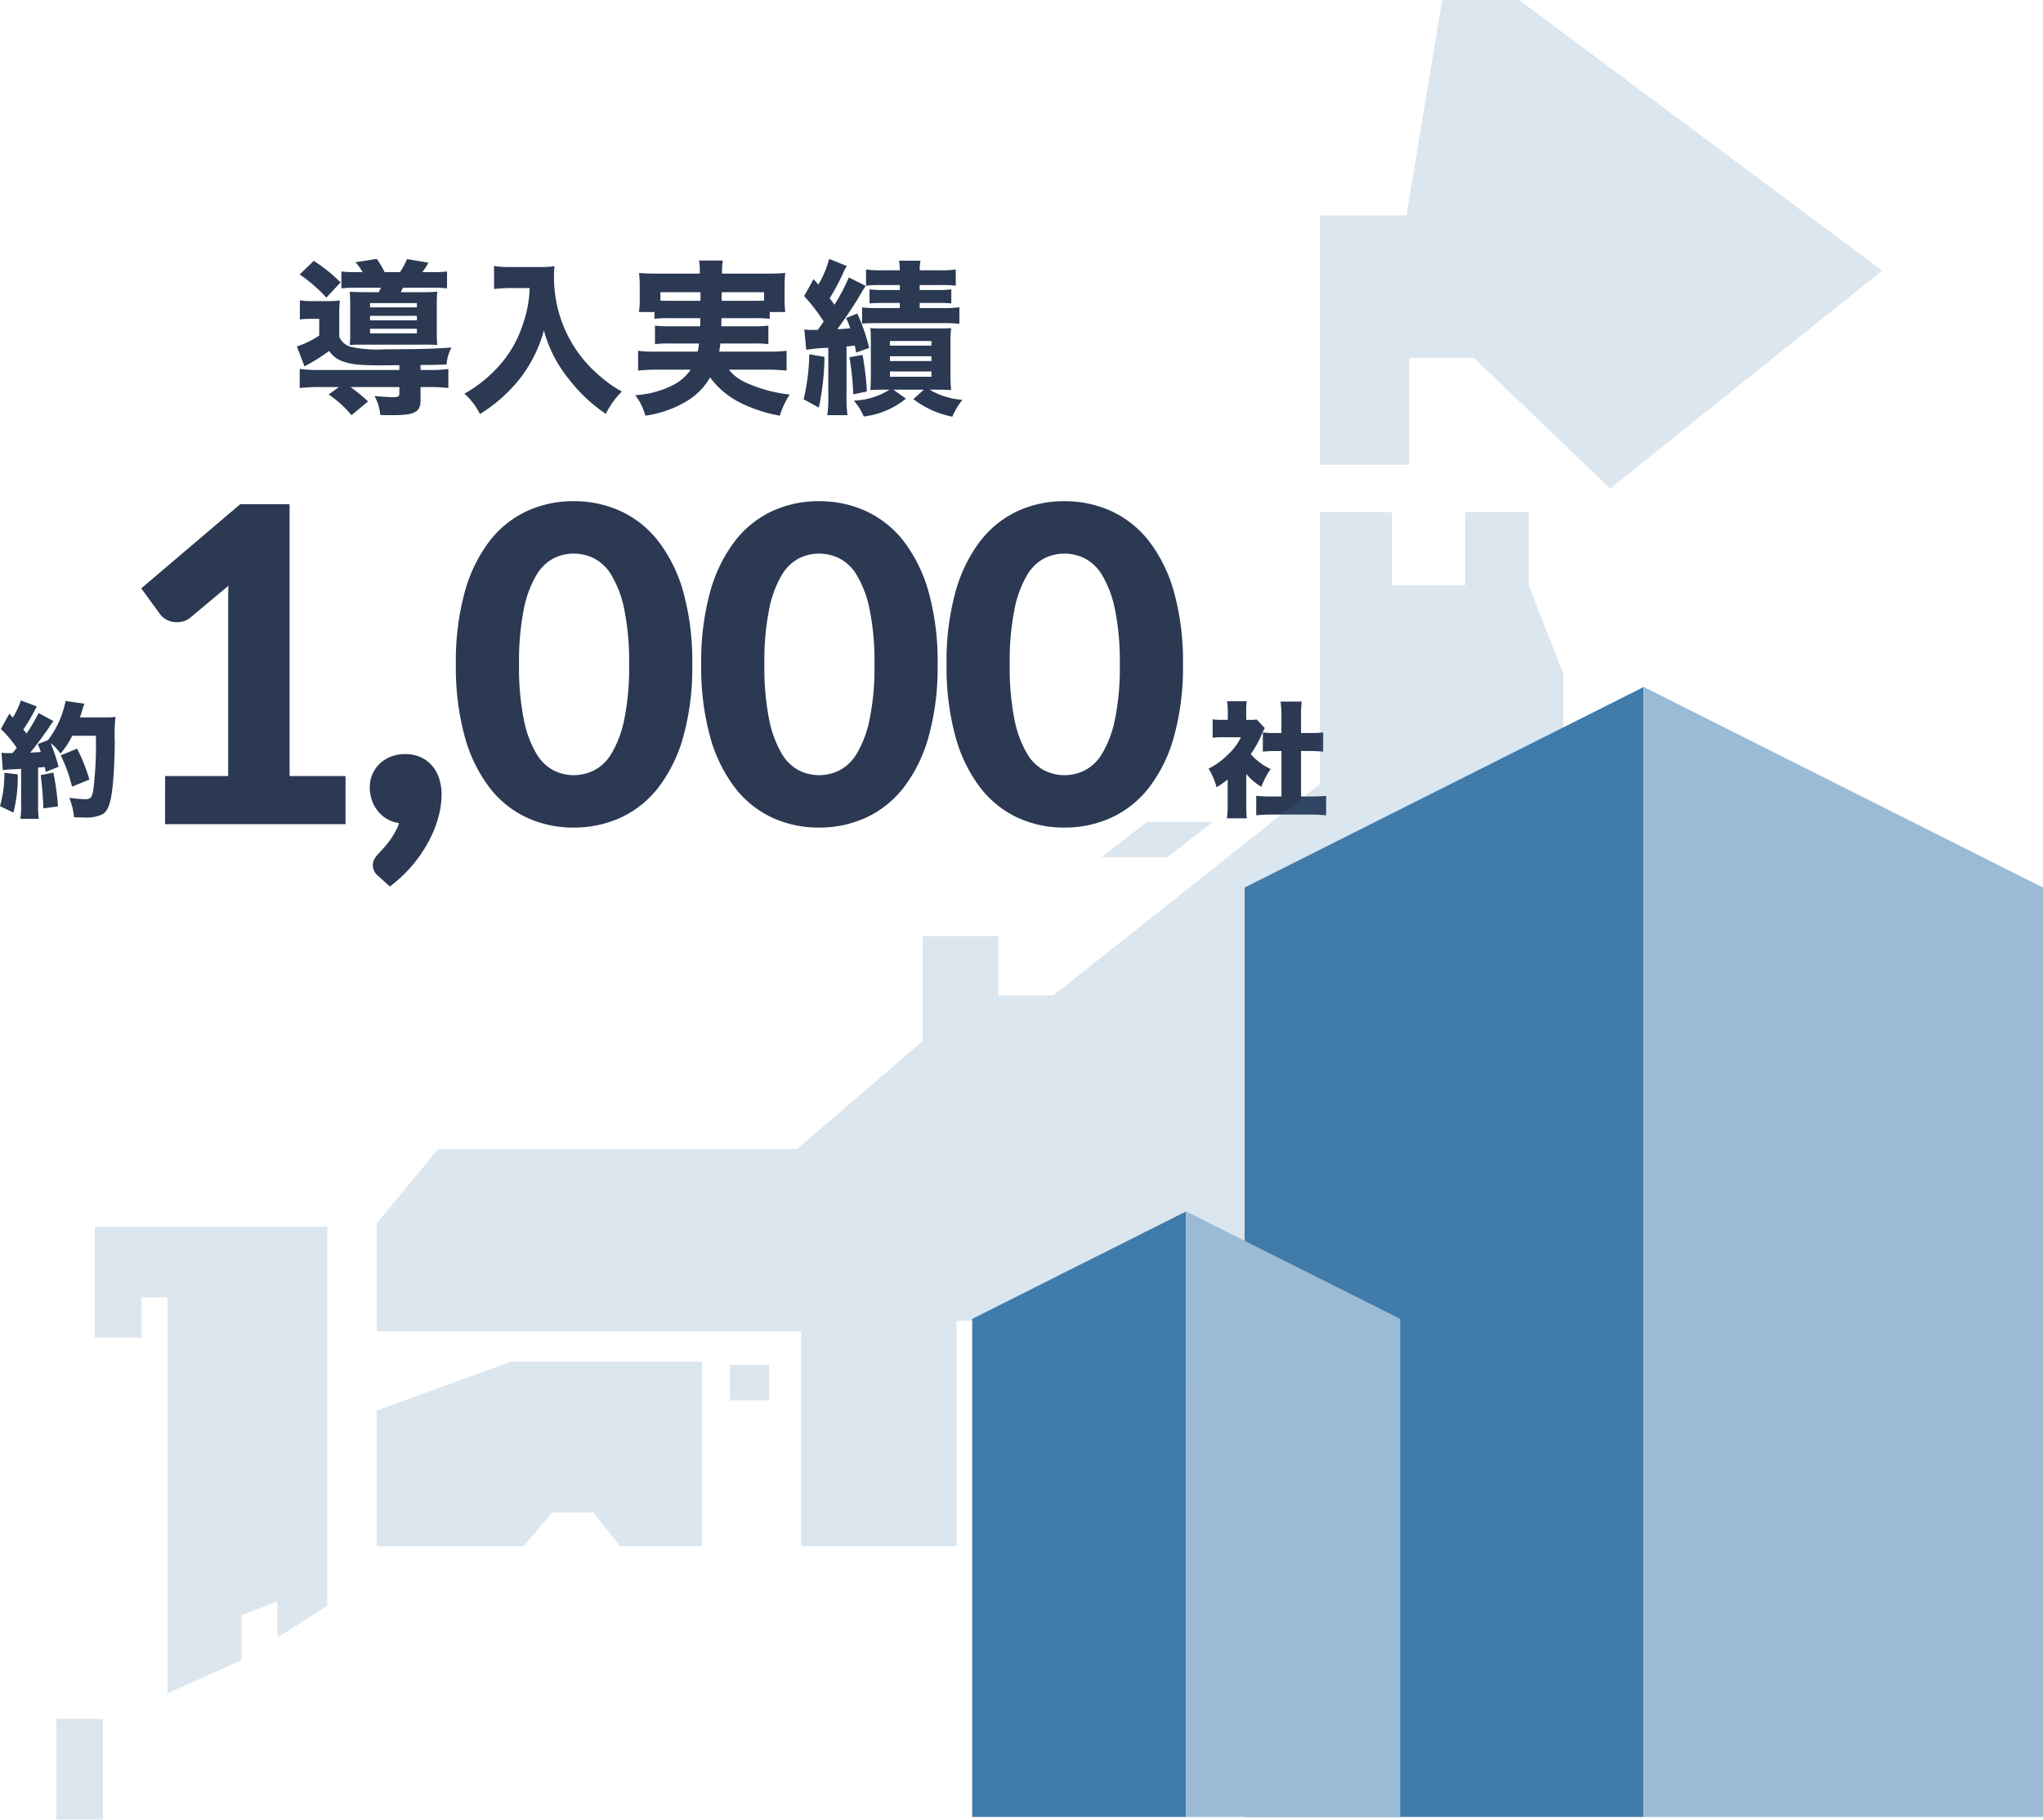
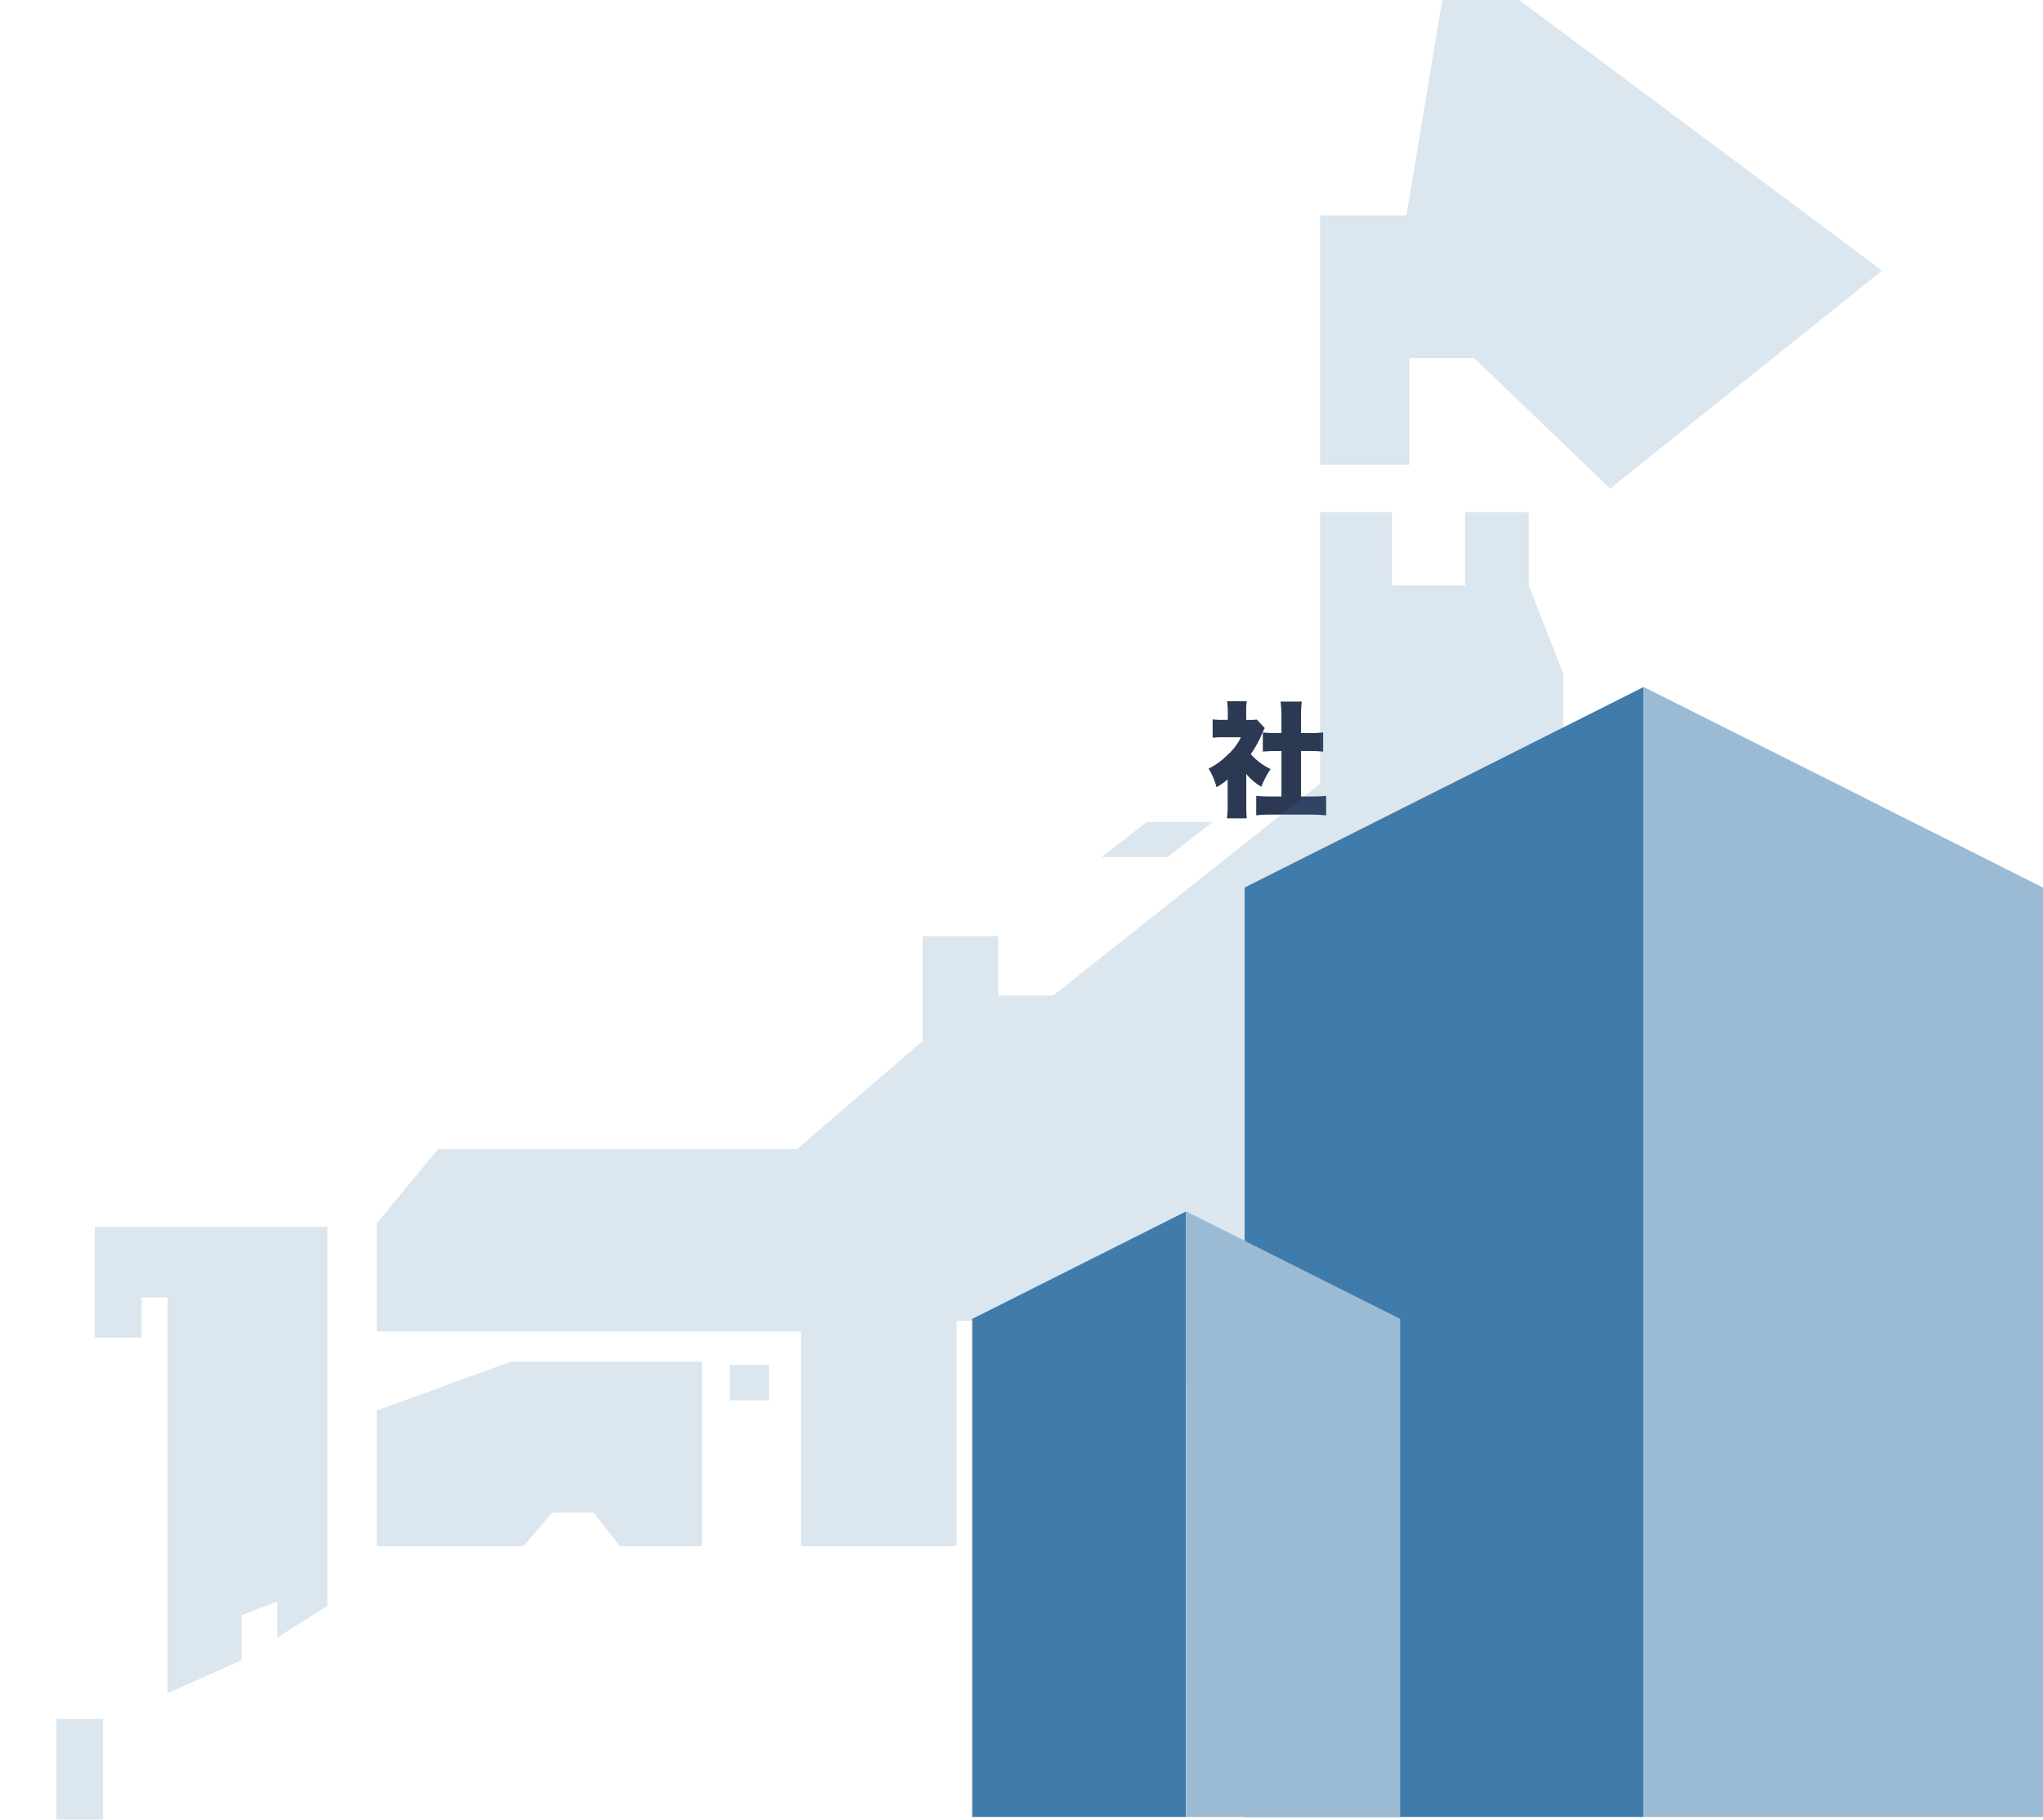
<svg xmlns="http://www.w3.org/2000/svg" width="246.813" height="219.826" viewBox="0 0 246.813 219.826">
  <g id="img_strength_02" transform="translate(-293.974 -2265.605)">
-     <path id="パス_1353" data-name="パス 1353" d="M8.06-15.52a13.11,13.11,0,0,1-1.84-.08v2.04a16.143,16.143,0,0,1,2-.08H11c-.12.24-.16.32-.26.54H9.1c-.86,0-1.48-.02-1.88-.06a13.055,13.055,0,0,1,.06,1.46v3.56a11.556,11.556,0,0,1-.06,1.42c.56-.04.86-.04,1.82-.04h7.22c.92,0,.96,0,1.54.04a14.316,14.316,0,0,1-.06-1.52v-3.44c0-.68.02-1,.06-1.48a17.4,17.4,0,0,1-1.74.06H13.4c.1-.22.1-.22.26-.54h3.32a15.732,15.732,0,0,1,2,.08V-15.6a15.732,15.732,0,0,1-2,.08H16a10.414,10.414,0,0,0,.6-.9,1.751,1.751,0,0,1,.14-.24l-2.6-.44a8.046,8.046,0,0,1-.84,1.58H11.44a12.3,12.3,0,0,0-.94-1.6l-2.58.4a7.286,7.286,0,0,1,.86,1.2Zm1.62,3.74h5.66v.52H9.68Zm0,1.54h5.66v.54H9.68Zm0,1.56h5.66v.56H9.68Zm3.54,4.4v.58H3.68a19.039,19.039,0,0,1-2.5-.12v2.3a20.541,20.541,0,0,1,2.56-.12H5.92l-1.24.9a13.08,13.08,0,0,1,2.76,2.5L9.44.1A21.243,21.243,0,0,0,7.32-1.64h5.9v.78c0,.36-.14.44-.78.44-.56,0-1.46-.06-2.22-.14a6.183,6.183,0,0,1,.7,2.3c.74.02,1.12.02,1.48.02,2.68,0,3.38-.38,3.38-1.8v-1.6h.8a20.1,20.1,0,0,1,2.56.12v-2.3a16.338,16.338,0,0,1-2.52.12h-.84v-.6c1.98-.02,2.38-.04,3.14-.06a5.324,5.324,0,0,1,.6-2.06c-1.88.16-4.32.22-8.02.22a14.814,14.814,0,0,1-4.06-.28A2.068,2.068,0,0,1,5.96-7.72V-10.2a13.569,13.569,0,0,1,.08-1.9,11.44,11.44,0,0,1-1.52.08H2.84a9.435,9.435,0,0,1-1.64-.1V-9.8a9.649,9.649,0,0,1,1.3-.08H3.54v2.02A11.323,11.323,0,0,1,.84-6.54l.92,2.4A22.617,22.617,0,0,0,4.74-6,3.187,3.187,0,0,0,6.28-4.78c1.1.42,2.14.52,4.84.52ZM1.18-15.24a18.2,18.2,0,0,1,3.22,2.8l1.72-1.84a19.03,19.03,0,0,0-3.24-2.6ZM28.96-13.6a13.756,13.756,0,0,1-.7,4,13.921,13.921,0,0,1-3.52,5.96,15.941,15.941,0,0,1-3.66,2.8,8.391,8.391,0,0,1,1.88,2.46,18.606,18.606,0,0,0,4.82-4.28,16.378,16.378,0,0,0,2.9-5.82,15.708,15.708,0,0,0,3,5.86A19.164,19.164,0,0,0,38.16,1.6,10.266,10.266,0,0,1,40.1-1.1a14.557,14.557,0,0,1-2.6-1.82,15.639,15.639,0,0,1-3.26-3.74,15.693,15.693,0,0,1-2.34-8.32c0-.42.02-.74.06-1.26a11.377,11.377,0,0,1-1.8.1H26.72a11.582,11.582,0,0,1-2.06-.12v2.78a20.79,20.79,0,0,1,2.1-.12ZM49.58-9.96c0,.5,0,.5-.02.98H45.94a12.566,12.566,0,0,1-1.84-.08v2.24a12.926,12.926,0,0,1,1.84-.08h3.48a8.355,8.355,0,0,1-.16.98H44.18a14.086,14.086,0,0,1-2.12-.1v2.4a20.933,20.933,0,0,1,2.28-.12h4.08a5.743,5.743,0,0,1-2.38,1.98,11.347,11.347,0,0,1-4.32,1.1,7.169,7.169,0,0,1,1.22,2.48A13.24,13.24,0,0,0,47.88.1a8.007,8.007,0,0,0,2.88-2.9A10.1,10.1,0,0,0,54.3.2a17.56,17.56,0,0,0,4.88,1.62,10.351,10.351,0,0,1,1.2-2.56,16.981,16.981,0,0,1-5.52-1.54,5.517,5.517,0,0,1-1.84-1.46H57.7a20.773,20.773,0,0,1,2.3.12v-2.4a14.842,14.842,0,0,1-2.18.1H51.86c.08-.44.1-.6.14-.98h3.98a12.959,12.959,0,0,1,1.82.08V-9.06a12.24,12.24,0,0,1-1.82.08H52.12c0-.36,0-.36.02-.98H56.1a14.411,14.411,0,0,1,1.86.08v-.82h1.88a12.038,12.038,0,0,1-.08-1.52V-13.9a12.9,12.9,0,0,1,.08-1.52c-.7.06-1.24.08-2.3.08H52.2v-.32a7.478,7.478,0,0,1,.1-1.26H49.42a6.274,6.274,0,0,1,.1,1.28v.3H44.48c-1.06,0-1.62-.02-2.3-.08a14.3,14.3,0,0,1,.08,1.56v1.64a8.262,8.262,0,0,1-.1,1.52h1.88v.82a13.415,13.415,0,0,1,1.88-.08Zm7.7-3.14v1.02c-.42.02-.62.02-1.18.02H52.16a10.344,10.344,0,0,1,.02-1.04Zm-7.68,0v1.04H45.92c-.56,0-.86,0-1.16-.02V-13.1ZM62.38-6.14a20.973,20.973,0,0,1,2.66-.24V-.62a15.246,15.246,0,0,1-.12,2.38h2.44a14.944,14.944,0,0,1-.12-2.38V-6.54c.56-.06.62-.06,1-.12a8.313,8.313,0,0,1,.16.86l1.58-.56a22.443,22.443,0,0,0-1.44-4.16l-1.34.54a11.857,11.857,0,0,1,.48,1.24c-.62.06-.84.08-1.56.12.64-.84,2.06-2.94,2.58-3.84.58-.98.62-1.04.86-1.4l-2.04-1.02a23.093,23.093,0,0,1-1.74,3.3,9.6,9.6,0,0,0-.58-.78,24.379,24.379,0,0,0,1.6-2.98,6.176,6.176,0,0,1,.48-.92l-2.14-.86a11.979,11.979,0,0,1-1.3,3.1l-.58-.66-1.14,2.06a20.639,20.639,0,0,1,2.36,3.06c-.28.42-.4.6-.72,1.02h-.58a6.406,6.406,0,0,1-1.04-.06Zm11.3-7.82v.6h-2a12.552,12.552,0,0,1-1.66-.08v1.7c.46-.04.82-.06,1.66-.06h2v.62H71.02a14.724,14.724,0,0,1-1.9-.08V-9.3c.4-.04.96-.06,1.94-.06H79a16.917,16.917,0,0,1,1.88.08v-2a12.336,12.336,0,0,1-1.88.1H76.08v-.62h2.2a16,16,0,0,1,1.62.06v-1.7a12.034,12.034,0,0,1-1.64.08H76.08v-.6h2.56a12.092,12.092,0,0,1,1.8.08v-1.96a12.95,12.95,0,0,1-1.9.1H76.08a5.8,5.8,0,0,1,.1-1.16h-2.6a6.1,6.1,0,0,1,.1,1.16H71.46a12.535,12.535,0,0,1-1.86-.1v1.96a11.344,11.344,0,0,1,1.72-.08ZM72.44-1.32A8.614,8.614,0,0,1,68.12,0a6.982,6.982,0,0,1,1.2,1.92,9.885,9.885,0,0,0,5.1-2.16L72.9-1.32h3.68L75.32-.18a11.228,11.228,0,0,0,4.7,2.12A9.716,9.716,0,0,1,81.24-.1a8.9,8.9,0,0,1-3.96-1.22h.96c.6,0,.8,0,1.64.04a18.737,18.737,0,0,1-.08-1.96V-6.9a16.306,16.306,0,0,1,.08-1.86c-.44.04-.74.04-1.68.04H71.76c-.92,0-1.12,0-1.64-.04.04.48.06.8.06,1.62v4c0,.68-.02,1.44-.06,1.86.74-.04,1.06-.04,1.66-.04Zm.04-5.88H77.5v.56H72.48Zm0,1.84H77.5v.58H72.48Zm0,1.84H77.5v.64H72.48ZM62.74-5.6a25.047,25.047,0,0,1-.68,5.44l1.84,1a31.359,31.359,0,0,0,.68-6.12Zm4.86.36a35.4,35.4,0,0,1,.46,4.48L69.7-1.1a34.425,34.425,0,0,0-.52-4.42Z" transform="translate(329 2314)" fill="#2b3953" />
    <g id="グループ化_372" data-name="グループ化 372" transform="translate(33 -4580.007)">
-       <path id="パス_1351" data-name="パス 1351" d="M-6.735-4.44A4.767,4.767,0,0,1-5.73-4.545c.285-.015.69-.03,1.2-.06V-.24a9.389,9.389,0,0,1-.09,1.665h2.235A9.593,9.593,0,0,1-2.475-.24V-4.77c.15,0,.42-.03.81-.06a5.174,5.174,0,0,1,.105.585L0-4.86A23.232,23.232,0,0,0-.96-7.725,5.684,5.684,0,0,1,.225-6.45,9.988,9.988,0,0,0,1.65-8.61H4.5a44.008,44.008,0,0,1-.315,6.585c-.165.9-.33,1.08-.99,1.08a18.161,18.161,0,0,1-1.9-.165,8.531,8.531,0,0,1,.57,2.34c.54.03.795.03,1.125.03A4.516,4.516,0,0,0,5.37.84C5.97.42,6.285-.45,6.5-2.25c.15-1.23.285-3.825.285-5.715a19.7,19.7,0,0,1,.09-2.925,8.22,8.22,0,0,1-1.23.06H2.58a6.8,6.8,0,0,0,.21-.66c.24-.765.24-.765.33-.99L.84-12.81A11.491,11.491,0,0,1-1.275-8.085l-1.23.48c.18.465.24.6.36.96-.45.03-.675.045-1.29.075.6-.705,1.7-2.175,2.265-3.03.315-.48.42-.615.54-.78l-1.785-.975A22.523,22.523,0,0,1-3.87-8.88c-.225-.285-.24-.285-.39-.48a23.114,23.114,0,0,0,1.35-2.265,4.365,4.365,0,0,1,.285-.525l-1.935-.72a9.646,9.646,0,0,1-.975,2.07l-.42-.48-1.02,1.86a14.237,14.237,0,0,1,1.92,2.265c-.225.3-.225.3-.495.63-.18.015-.27.015-.4.015A5.11,5.11,0,0,1-6.9-6.57Zm.18.3A14.014,14.014,0,0,1-7.08-.105l1.62.78a17.319,17.319,0,0,0,.525-4.62Zm4.395.285c.15,1.23.255,2.445.33,4.02l1.755-.24A32.081,32.081,0,0,0-.63-4.155Zm5.88.54A21.014,21.014,0,0,0,2.235-7.05l-1.98.81A17.733,17.733,0,0,1,1.62-2.46Z" transform="translate(268.054 6943.102)" fill="#2b3953" />
      <path id="パス_1352" data-name="パス 1352" d="M-2.67-3.99A6.982,6.982,0,0,0-.855-2.445,10.57,10.57,0,0,1,.27-4.59a7.31,7.31,0,0,1-2.4-1.8A12.354,12.354,0,0,0-.78-8.835a5.123,5.123,0,0,1,.345-.7l-.975-1.035a5.335,5.335,0,0,1-.87.045h-.4v-1.095A6.474,6.474,0,0,1-2.61-12.78H-4.995a7.021,7.021,0,0,1,.09,1.14v1.11H-5.58a7.852,7.852,0,0,1-1.155-.06v2.22a10.132,10.132,0,0,1,1.3-.06h2.115a6.61,6.61,0,0,1-1.56,2.085,9.03,9.03,0,0,1-2.34,1.71,8.4,8.4,0,0,1,.96,2.25A10.47,10.47,0,0,0-4.92-3.33V-.285a11.446,11.446,0,0,1-.09,1.65h2.4a14.71,14.71,0,0,1-.06-1.59ZM3.945-6.765H5.13c.525,0,.99.03,1.485.075V-9.015A9.854,9.854,0,0,1,5.13-8.94H3.945v-2.025a12.281,12.281,0,0,1,.09-1.77H1.47a13.065,13.065,0,0,1,.105,1.77V-8.94H.8a9.878,9.878,0,0,1-1.47-.075V-6.69c.48-.045.96-.075,1.47-.075h.78v5.49H.33a16.13,16.13,0,0,1-1.8-.075V1A17.19,17.19,0,0,1,.285.915H5.16c.585,0,1.185.03,1.815.09V-1.35a15.887,15.887,0,0,1-1.83.075h-1.2Z" transform="translate(414.207 6943.102)" fill="#2b3953" />
-       <path id="パス_1358" data-name="パス 1358" d="M-58.136-4.81h7.618V-26.728q0-1.274.078-2.678l-5.408,4.524a1.918,1.918,0,0,1-.689.39,2.418,2.418,0,0,1-.689.1,2.041,2.041,0,0,1-.949-.221,1.771,1.771,0,0,1-.637-.507L-60.84-27.9l11.466-9.75H-44.1V-4.81h6.76V0h-20.8Zm24.726.858a3.428,3.428,0,0,1,.273-1.365,3.432,3.432,0,0,1,.767-1.118,3.518,3.518,0,0,1,1.2-.754,4.2,4.2,0,0,1,1.534-.273,3.913,3.913,0,0,1,1.716.351,3.508,3.508,0,0,1,1.222.962,4.014,4.014,0,0,1,.728,1.4,5.9,5.9,0,0,1,.234,1.677,9.954,9.954,0,0,1-.377,2.626,13.565,13.565,0,0,1-1.105,2.756,16.058,16.058,0,0,1-1.794,2.678A15.982,15.982,0,0,1-31.46,7.384L-32.578,6.37a1.206,1.206,0,0,1-.468-.962A.992.992,0,0,1-32.9,4.94a2.067,2.067,0,0,1,.351-.468l.7-.767a10.915,10.915,0,0,0,.832-1.04,10.123,10.123,0,0,0,.767-1.274,5.669,5.669,0,0,0,.507-1.469,3.623,3.623,0,0,1-1.482-.3A3.465,3.465,0,0,1-32.383-1.2a3.815,3.815,0,0,1-.754-1.222A4.2,4.2,0,0,1-33.41-3.952ZM4.55-18.8A30.806,30.806,0,0,1,3.5-10.257,17.5,17.5,0,0,1,.585-4.264,11.775,11.775,0,0,1-3.809-.741,13.023,13.023,0,0,1-9.282.416,12.849,12.849,0,0,1-14.729-.741a11.726,11.726,0,0,1-4.355-3.523,17.474,17.474,0,0,1-2.886-5.993A31.169,31.169,0,0,1-23.01-18.8a31.137,31.137,0,0,1,1.04-8.554,17.482,17.482,0,0,1,2.886-5.98,11.726,11.726,0,0,1,4.355-3.523,12.849,12.849,0,0,1,5.447-1.157,13.023,13.023,0,0,1,5.473,1.157A11.775,11.775,0,0,1,.585-33.332,17.5,17.5,0,0,1,3.5-27.352,30.774,30.774,0,0,1,4.55-18.8Zm-6.63,0a31.787,31.787,0,0,0-.6-6.76,13.6,13.6,0,0,0-1.6-4.264,5.834,5.834,0,0,0-2.3-2.223,6.073,6.073,0,0,0-2.7-.637,5.939,5.939,0,0,0-2.665.637,5.782,5.782,0,0,0-2.275,2.223,13.627,13.627,0,0,0-1.573,4.264,32.472,32.472,0,0,0-.585,6.76,32.472,32.472,0,0,0,.585,6.76,13.628,13.628,0,0,0,1.573,4.264,5.782,5.782,0,0,0,2.275,2.223,5.939,5.939,0,0,0,2.665.637,6.073,6.073,0,0,0,2.7-.637,5.834,5.834,0,0,0,2.3-2.223,13.6,13.6,0,0,0,1.6-4.264A31.787,31.787,0,0,0-2.08-18.8Zm36.27,0a30.806,30.806,0,0,1-1.053,8.541,17.5,17.5,0,0,1-2.912,5.993A11.775,11.775,0,0,1,25.831-.741,13.023,13.023,0,0,1,20.358.416,12.849,12.849,0,0,1,14.911-.741a11.726,11.726,0,0,1-4.355-3.523A17.474,17.474,0,0,1,7.67-10.257,31.169,31.169,0,0,1,6.63-18.8a31.137,31.137,0,0,1,1.04-8.554,17.482,17.482,0,0,1,2.886-5.98,11.726,11.726,0,0,1,4.355-3.523,12.849,12.849,0,0,1,5.447-1.157,13.023,13.023,0,0,1,5.473,1.157,11.775,11.775,0,0,1,4.394,3.523,17.5,17.5,0,0,1,2.912,5.98A30.774,30.774,0,0,1,34.19-18.8Zm-6.63,0a31.787,31.787,0,0,0-.6-6.76,13.6,13.6,0,0,0-1.6-4.264,5.834,5.834,0,0,0-2.3-2.223,6.073,6.073,0,0,0-2.7-.637,5.939,5.939,0,0,0-2.665.637,5.782,5.782,0,0,0-2.275,2.223,13.627,13.627,0,0,0-1.573,4.264,32.472,32.472,0,0,0-.585,6.76,32.472,32.472,0,0,0,.585,6.76,13.628,13.628,0,0,0,1.573,4.264,5.782,5.782,0,0,0,2.275,2.223,5.939,5.939,0,0,0,2.665.637,6.073,6.073,0,0,0,2.7-.637,5.834,5.834,0,0,0,2.3-2.223,13.6,13.6,0,0,0,1.6-4.264A31.787,31.787,0,0,0,27.56-18.8Zm36.27,0a30.806,30.806,0,0,1-1.053,8.541,17.5,17.5,0,0,1-2.912,5.993A11.775,11.775,0,0,1,55.471-.741,13.023,13.023,0,0,1,50,.416,12.849,12.849,0,0,1,44.551-.741,11.726,11.726,0,0,1,40.2-4.264a17.474,17.474,0,0,1-2.886-5.993A31.169,31.169,0,0,1,36.27-18.8a31.137,31.137,0,0,1,1.04-8.554,17.482,17.482,0,0,1,2.886-5.98,11.726,11.726,0,0,1,4.355-3.523A12.849,12.849,0,0,1,50-38.012a13.023,13.023,0,0,1,5.473,1.157,11.775,11.775,0,0,1,4.394,3.523,17.5,17.5,0,0,1,2.912,5.98A30.774,30.774,0,0,1,63.83-18.8Zm-6.63,0a31.787,31.787,0,0,0-.6-6.76A13.6,13.6,0,0,0,55-29.822a5.834,5.834,0,0,0-2.3-2.223,6.073,6.073,0,0,0-2.7-.637,5.939,5.939,0,0,0-2.665.637,5.782,5.782,0,0,0-2.275,2.223,13.627,13.627,0,0,0-1.573,4.264A32.472,32.472,0,0,0,42.9-18.8a32.472,32.472,0,0,0,.585,6.76,13.627,13.627,0,0,0,1.573,4.264,5.782,5.782,0,0,0,2.275,2.223A5.939,5.939,0,0,0,50-4.914a6.073,6.073,0,0,0,2.7-.637A5.834,5.834,0,0,0,55-7.774a13.6,13.6,0,0,0,1.6-4.264A31.787,31.787,0,0,0,57.2-18.8Z" transform="translate(339.557 6944.67)" fill="#2b3953" stroke="#2b3953" stroke-width="1" />
      <g id="グループ化_365" data-name="グループ化 365" transform="translate(267.793 6845.613)" opacity="0.19">
        <path id="パス_342" data-name="パス 342" d="M527.151,79.1h-9.3l-4.319,26.017H503.1v30.125h10.779V122.356h7.83L538.14,138.12,571,111.788Z" transform="translate(-350.44 -79.1)" fill="#3f7baa" />
        <rect id="長方形_571" data-name="長方形 571" width="5.618" height="12.183" transform="translate(0 207.643)" fill="#3f7baa" />
        <path id="パス_343" data-name="パス 343" d="M178.5,553.5v16.4h17.731l3.441-4.073h5.021l3.2,4.073h9.9V547.6H194.721Z" transform="translate(-139.808 -383.108)" fill="#3f7baa" />
        <path id="パス_344" data-name="パス 344" d="M317.677,255.3h-7.689v8.848H301.14V255.3h-8.672v32.828l-32.231,25.56H253.6v-7.162h-9.164V319.2L229.27,332.262H185.908l-7.408,8.953v13.061h51.261v25.947h18.784V352.977h6.144v9.866h20.083l4.178-6.706h7.724v6.706h10.147V351.151h8.988v-7.127h5.618V361.3l10.428-8.146v-78.3l-4.178-10.709Z" transform="translate(-139.808 -193.436)" fill="#3f7baa" />
        <rect id="長方形_572" data-name="長方形 572" width="4.74" height="4.283" transform="translate(81.351 164.878)" fill="#3f7baa" />
        <path id="パス_345" data-name="パス 345" d="M441.347,361.9h-7.97l-5.477,4.248h7.97Z" transform="translate(-301.643 -262.608)" fill="#3f7baa" />
        <path id="パス_346" data-name="パス 346" d="M81.5,501.2v13.377h5.653v-4.845h3.125v47.82l8.953-4v-5.442l4.319-1.65v4.354l6.039-3.827V501.2Z" transform="translate(-76.865 -352.999)" fill="#3f7baa" />
      </g>
      <g id="グループ化_366" data-name="グループ化 366" transform="translate(378.426 6928.604)">
        <path id="パス_925" data-name="パス 925" d="M168.109,136.5H119.9V24.226L168.109,0Z" transform="translate(-86.99)" fill="#3f7bab" />
        <path id="パス_926" data-name="パス 926" d="M416.7,136.5h48.225V24.226L416.7,0Z" transform="translate(-335.565)" fill="#9bbbd5" />
        <path id="パス_927" data-name="パス 927" d="M25.835,463.05H0V402.882L25.835,389.9Z" transform="translate(0 -326.548)" fill="#3f7bab" />
        <path id="パス_928" data-name="パス 928" d="M159.1,463.05h25.851V402.882L159.1,389.9Z" transform="translate(-133.249 -326.548)" fill="#9bbbd5" />
      </g>
    </g>
  </g>
</svg>